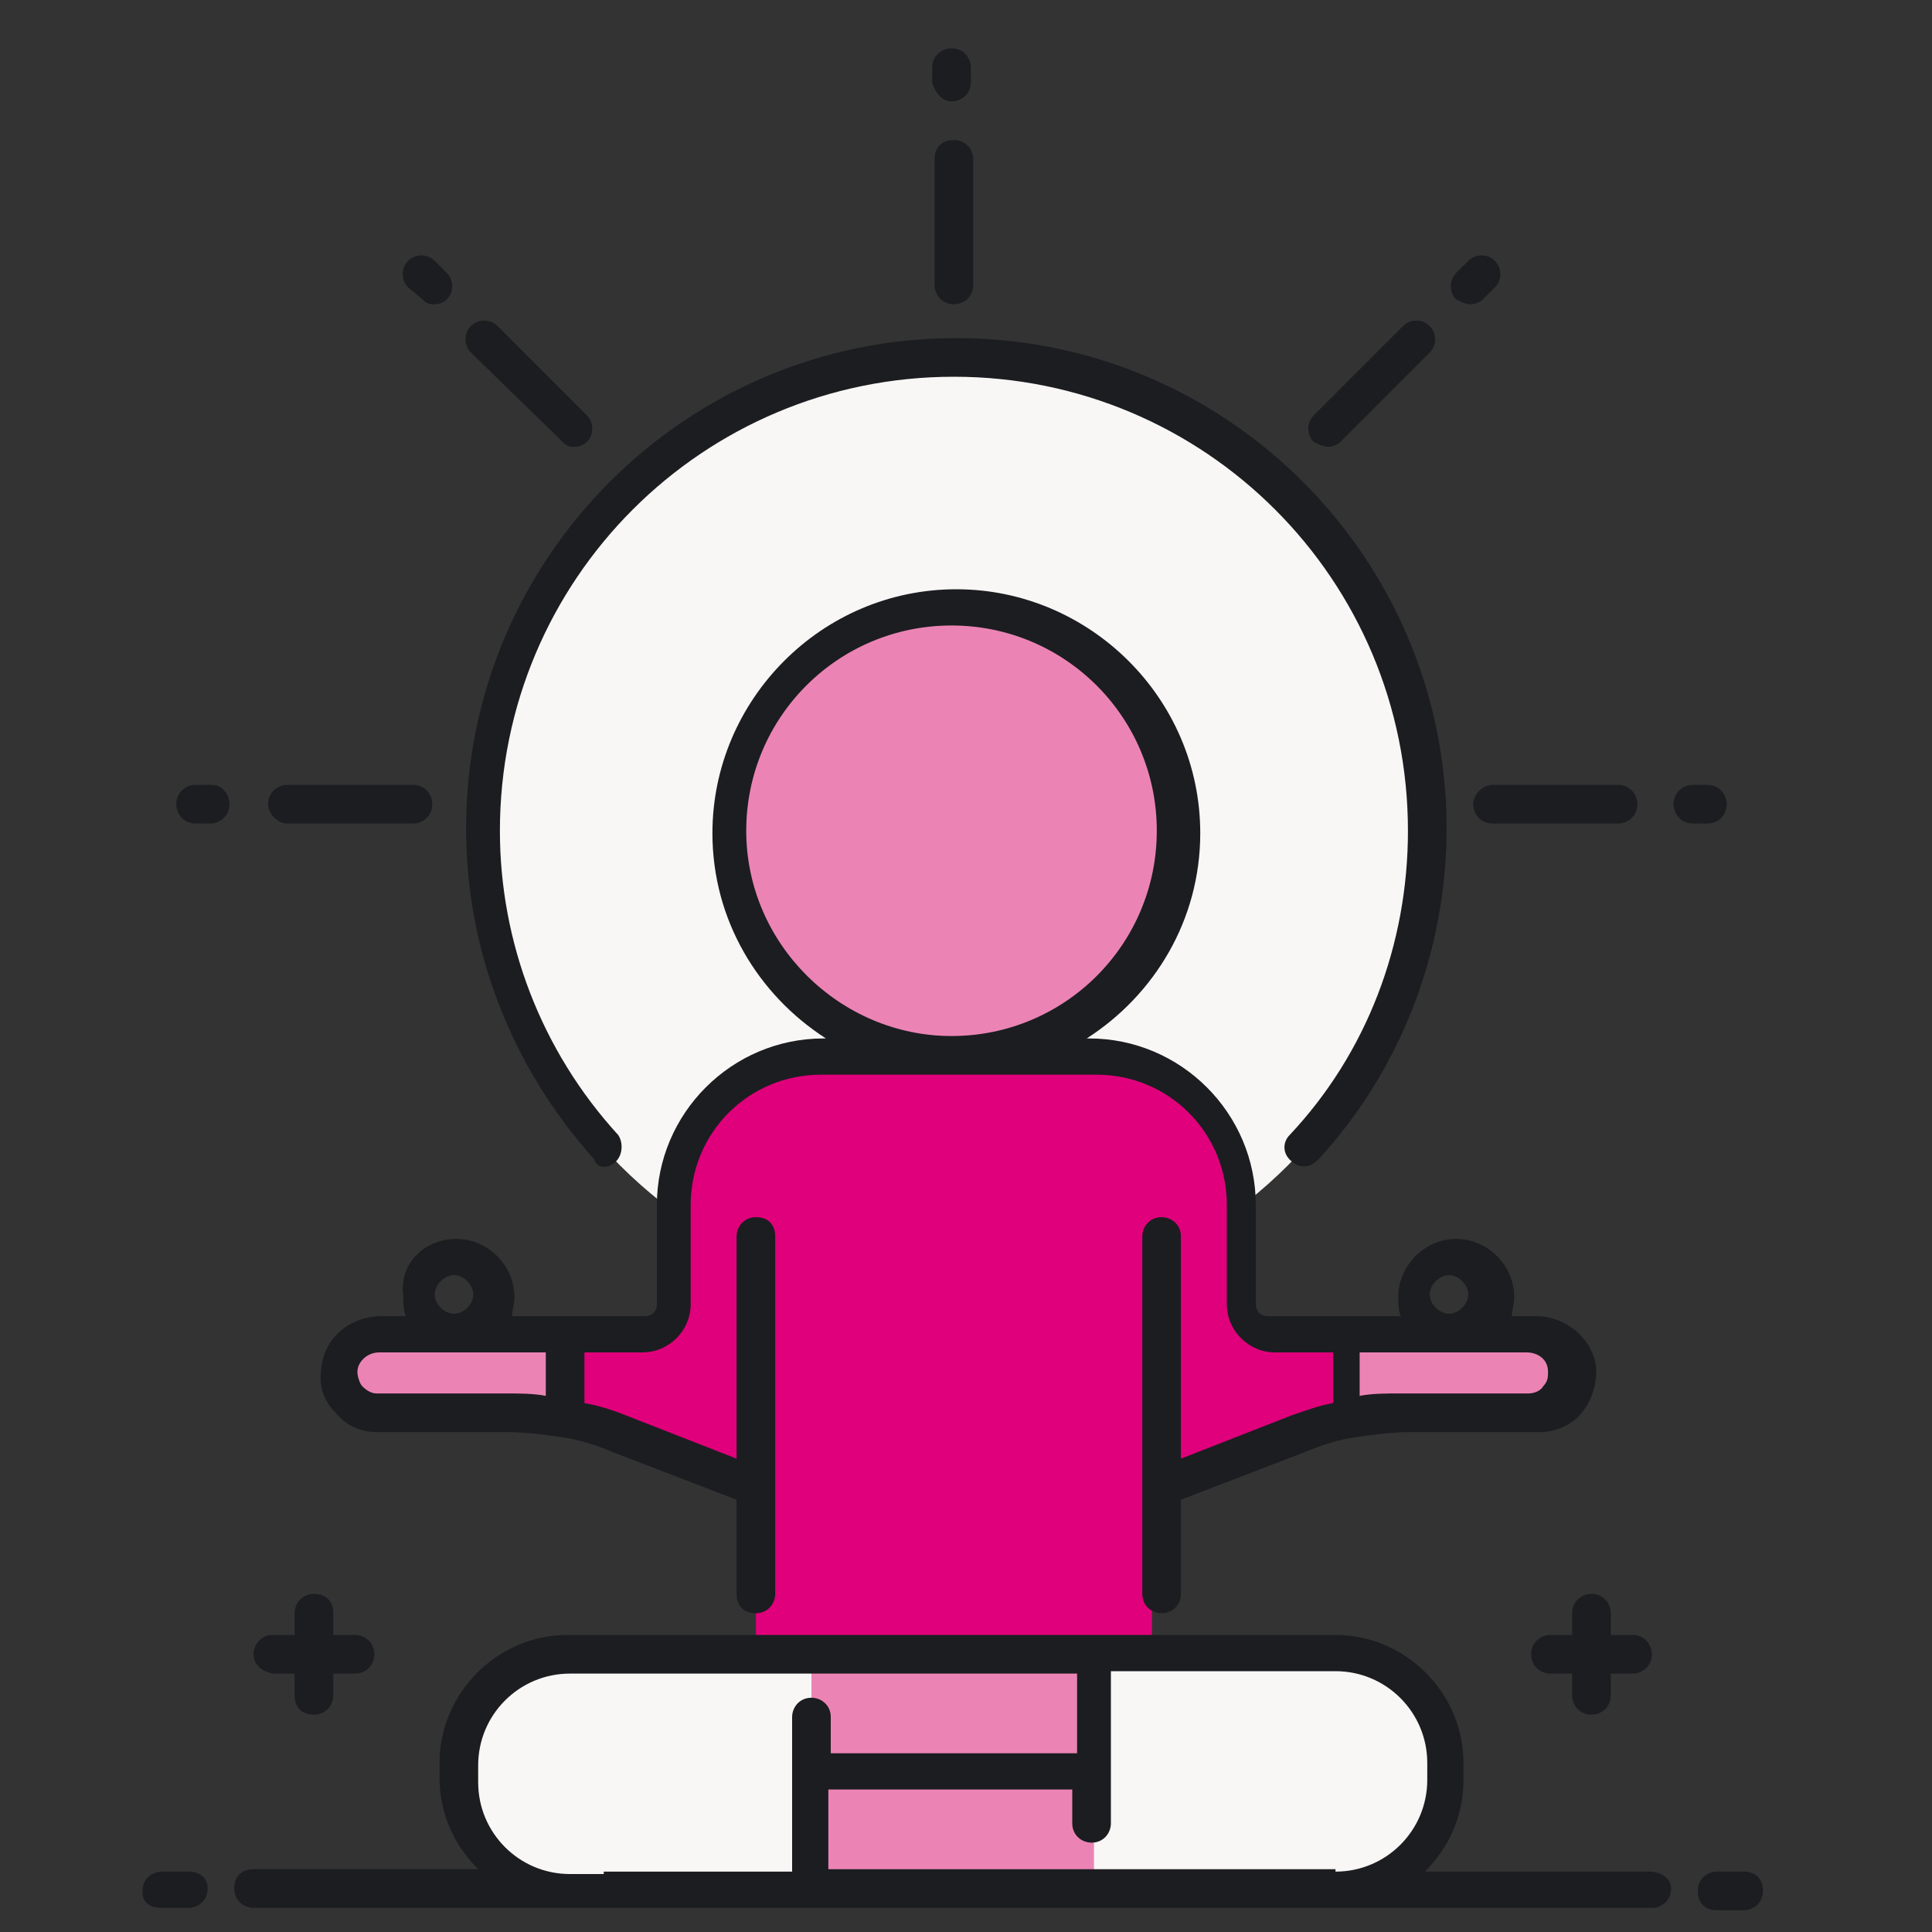
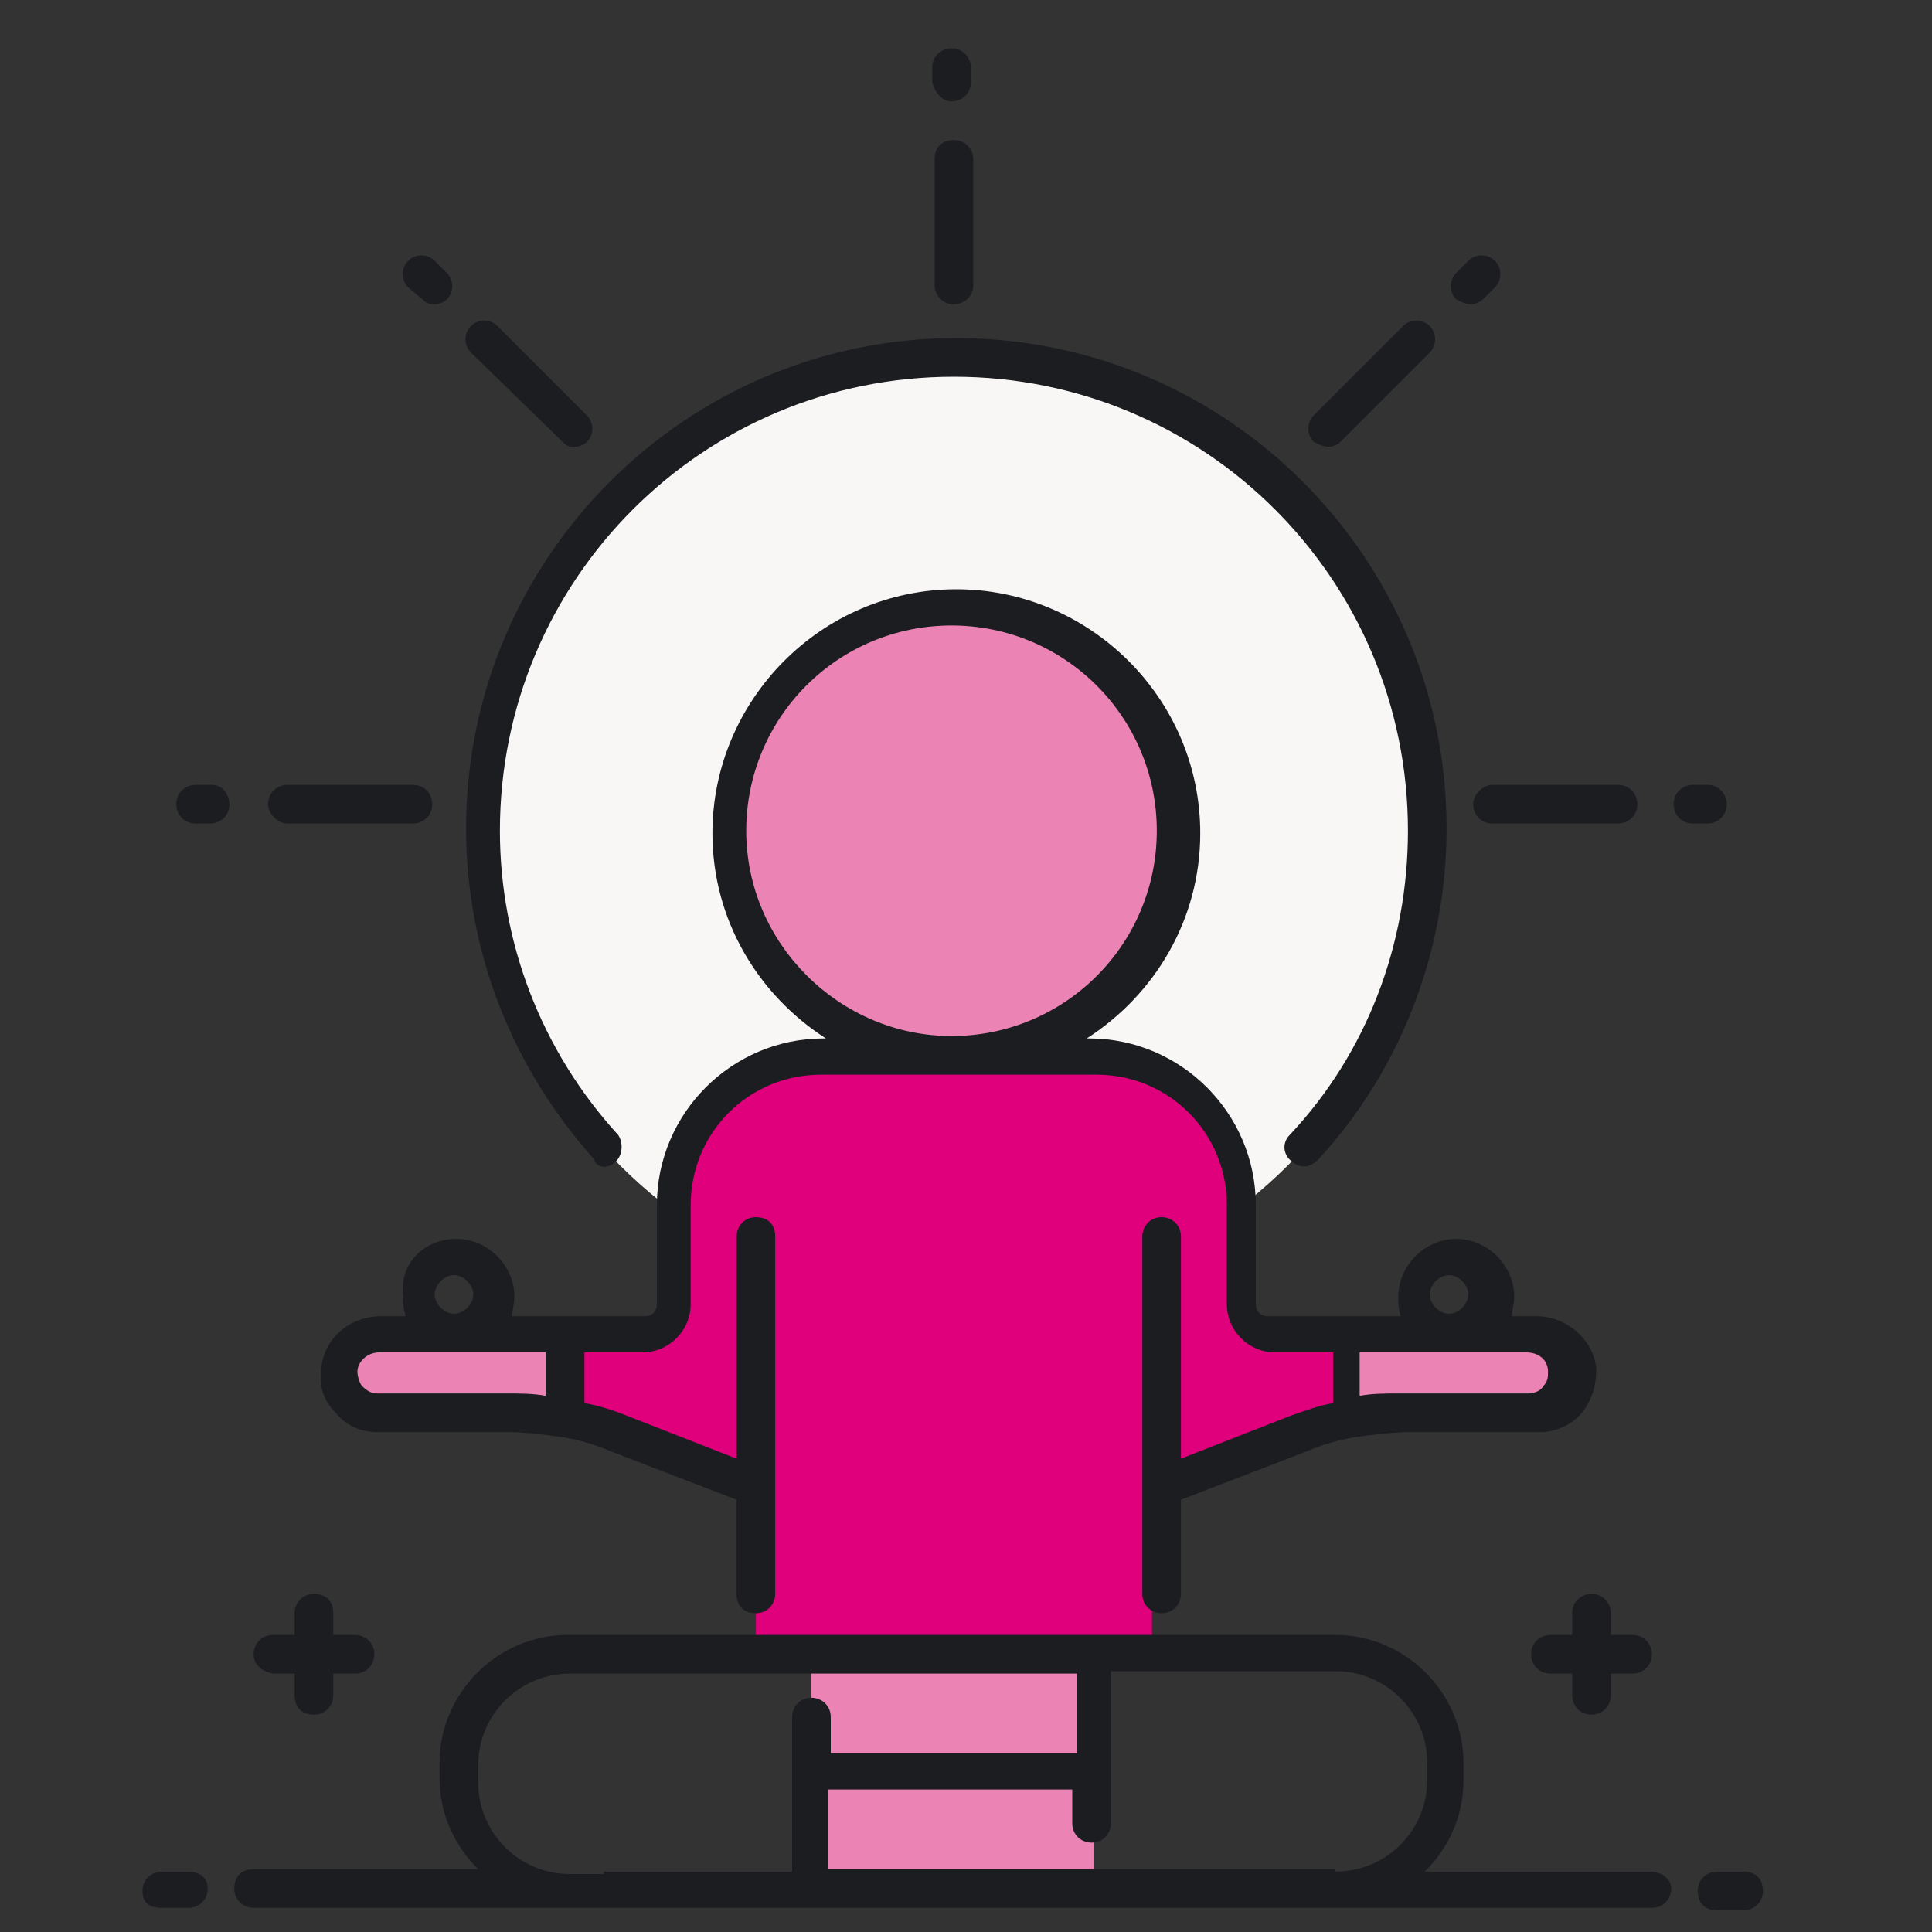
<svg xmlns="http://www.w3.org/2000/svg" version="1.1" id="Layer_1" x="0px" y="0px" viewBox="0 0 80 80" style="enable-background:new 0 0 80 80;" xml:space="preserve">
  <rect x="0" y="0" width="80" height="80" fill="#333333" stroke="none" />
  <style type="text/css">
	.st0{fill:#E1007B;}
	.st1{fill:#EB84B4;}
	.st2{fill:#F9F7F5;}
	.st3{fill:#1C1D21;}
</style>
  <g>
    <path class="st0" d="M63.2,55.2H52.4c-0.7,0-1.3-0.6-1.3-1.3v-4.1c0-3.4-2.8-6.2-6.2-6.2h-5.5H34c-3.4,0-6.2,2.8-6.2,6.2V54   c0,0.7-0.6,1.3-1.3,1.3H15.7c-0.9,0-1.6,0.7-1.7,1.5c-0.1,0.9,0.7,1.7,1.6,1.7l5.4,0c1.6,0,3.1,0.3,4.6,0.9l5.7,2.2v6.9h8.2h8.2   v-6.9l5.7-2.2c1.5-0.6,3-0.9,4.6-0.9l5.4,0c0.9,0,1.7-0.8,1.6-1.7C64.8,55.9,64.1,55.2,63.2,55.2z" />
  </g>
  <g>
    <path class="st1" d="M23.4,55.2h-7.8c-0.9,0-1.6,0.7-1.6,1.6c0,0.9,0.7,1.6,1.6,1.6l5.4,0c0.8,0,1.6,0.1,2.4,0.2V55.2z" />
  </g>
  <g>
    <circle class="st1" cx="39.4" cy="34.4" r="9.3" />
  </g>
  <g>
    <path class="st2" d="M34,43.7h5.5c-5.1,0-9.3-4.2-9.3-9.3c0-5.1,4.2-9.3,9.3-9.3c5.1,0,9.3,4.2,9.3,9.3c0,5.1-4.2,9.3-9.3,9.3h5.5   c3.4,0,6.2,2.8,6.2,6.2v0.2c4.8-3.6,7.9-9.3,7.9-15.7c0-10.8-8.8-19.6-19.6-19.6c-10.8,0-19.6,8.8-19.6,19.6   c0,6.4,3.1,12.1,7.9,15.7v-0.2C27.8,46.5,30.5,43.7,34,43.7z" />
  </g>
  <g>
-     <path class="st2" d="M55.3,78.2H23.6c-2.5,0-4.6-2-4.6-4.6V73c0-2.5,2-4.6,4.6-4.6h31.8c2.5,0,4.6,2,4.6,4.6v0.7   C59.9,76.2,57.9,78.2,55.3,78.2z" />
-   </g>
+     </g>
  <g>
    <rect x="33.6" y="68.5" class="st1" width="11.7" height="9.8" />
  </g>
  <g>
    <path class="st1" d="M55.5,55.2h7.8c0.9,0,1.6,0.7,1.6,1.6c0,0.9-0.7,1.6-1.6,1.6l-5.4,0c-0.8,0-1.6,0.1-2.4,0.2V55.2z" />
  </g>
  <path class="st3" d="M10.5,68.5c0-0.4,0.3-0.8,0.8-0.8h0.9v-0.9c0-0.4,0.3-0.8,0.8-0.8s0.8,0.3,0.8,0.8v0.9h0.9  c0.4,0,0.8,0.3,0.8,0.8c0,0.4-0.3,0.8-0.8,0.8h-0.9v0.9c0,0.4-0.3,0.8-0.8,0.8s-0.8-0.3-0.8-0.8v-0.9h-0.9  C10.8,69.2,10.5,68.9,10.5,68.5z M66.7,67.7v-0.9c0-0.4-0.3-0.8-0.8-0.8c-0.4,0-0.8,0.3-0.8,0.8v0.9h-0.9c-0.4,0-0.8,0.3-0.8,0.8  c0,0.4,0.3,0.8,0.8,0.8h0.9v0.9c0,0.4,0.3,0.8,0.8,0.8c0.4,0,0.8-0.3,0.8-0.8v-0.9h0.9c0.4,0,0.8-0.3,0.8-0.8c0-0.4-0.3-0.8-0.8-0.8  H66.7z M25.5,48.1c0.3-0.3,0.3-0.8,0.1-1.1c-3.2-3.5-4.9-8-4.9-12.6c0-10.4,8.4-18.8,18.8-18.8c10.4,0,18.8,8.4,18.8,18.8  c0,4.7-1.7,9.2-4.9,12.6c-0.3,0.3-0.3,0.8,0.1,1.1c0.1,0.1,0.3,0.2,0.5,0.2c0.2,0,0.4-0.1,0.6-0.3c3.4-3.7,5.3-8.6,5.3-13.7  c0-11.2-9.1-20.3-20.3-20.3s-20.3,9.1-20.3,20.3c0,5.1,1.9,9.9,5.3,13.7C24.7,48.4,25.2,48.4,25.5,48.1z M7.8,77.5H6.7  c-0.4,0-0.8,0.3-0.8,0.8S6.2,79,6.7,79h1.1c0.4,0,0.8-0.3,0.8-0.8S8.2,77.5,7.8,77.5z M69.2,78.2c0,0.4-0.3,0.8-0.8,0.8H55.3h-1.4  H25h-1.4H10.5c-0.4,0-0.8-0.3-0.8-0.8s0.3-0.8,0.8-0.8h9.3c-1-1-1.6-2.3-1.6-3.8V73c0-2.9,2.4-5.3,5.3-5.3h31.8  c2.9,0,5.3,2.4,5.3,5.3v0.7c0,1.5-0.6,2.8-1.6,3.8h9.3C68.8,77.5,69.2,77.8,69.2,78.2z M25,77.5h7.8v-6.4c0-0.4,0.3-0.8,0.8-0.8  c0.4,0,0.8,0.3,0.8,0.8v1.5h10.2v-3.3h-21c-2.1,0-3.8,1.7-3.8,3.8v0.7c0,2.1,1.7,3.8,3.8,3.8H25z M55.3,77.5c2.1,0,3.8-1.7,3.8-3.8  V73c0-2.1-1.7-3.8-3.8-3.8h-9.3v6.3c0,0.4-0.3,0.8-0.8,0.8c-0.4,0-0.8-0.3-0.8-0.8v-1.4H34.3v3.3h19.6H55.3z M72.2,77.5h-1.1  c-0.4,0-0.8,0.3-0.8,0.8s0.3,0.8,0.8,0.8h1.1c0.4,0,0.8-0.3,0.8-0.8S72.7,77.5,72.2,77.5z M18.9,51.3c1.3,0,2.4,1.1,2.4,2.4  c0,0.3-0.1,0.6-0.1,0.8h5.5c0.3,0,0.5-0.2,0.5-0.5v-4.1c0-3.8,3.1-6.9,6.9-6.9h0.1c-2.8-1.8-4.7-4.9-4.7-8.5  c0-5.5,4.5-10.1,10.1-10.1c5.5,0,10.1,4.5,10.1,10.1c0,3.6-1.9,6.7-4.7,8.5h0.1c3.8,0,6.9,3.1,6.9,6.9V54c0,0.3,0.2,0.5,0.5,0.5h5.5  c-0.1-0.3-0.1-0.5-0.1-0.8c0-1.3,1.1-2.4,2.4-2.4c1.3,0,2.4,1.1,2.4,2.4c0,0.3-0.1,0.6-0.1,0.8h1c1.3,0,2.4,1,2.5,2.2  c0,0.7-0.2,1.3-0.6,1.8c-0.4,0.5-1.1,0.8-1.7,0.8l-5.4,0c-0.7,0-1.5,0.1-2.2,0.2c0,0,0,0,0,0c-0.7,0.1-1.4,0.3-2.1,0.6l-5.2,2V66  c0,0.4-0.3,0.8-0.8,0.8c-0.4,0-0.8-0.3-0.8-0.8v-4.4c0,0,0,0,0,0V51.2c0-0.4,0.3-0.8,0.8-0.8c0.4,0,0.8,0.3,0.8,0.8v9.2l4.6-1.8  c0.6-0.2,1.1-0.4,1.7-0.5V56h-2.4c-1.1,0-2-0.9-2-2v-4.1c0-3-2.4-5.4-5.4-5.4H34c-3,0-5.4,2.4-5.4,5.4V54c0,1.1-0.9,2-2,2h-2.4v2.1  c0.6,0.1,1.2,0.3,1.7,0.5l4.6,1.8v-9.2c0-0.4,0.3-0.8,0.8-0.8s0.8,0.3,0.8,0.8v10.3v0.3V66c0,0.4-0.3,0.8-0.8,0.8s-0.8-0.3-0.8-0.8  v-3.9l-5.2-2c-0.7-0.3-1.4-0.5-2.1-0.6c0,0,0,0,0,0c-0.7-0.1-1.5-0.2-2.2-0.2l-5.4,0c-0.7,0-1.3-0.3-1.7-0.8  c-0.5-0.5-0.7-1.1-0.6-1.8c0.1-1.3,1.2-2.2,2.5-2.2h1c-0.1-0.3-0.1-0.5-0.1-0.8C16.5,52.3,17.6,51.3,18.9,51.3z M59.2,53.6  c0,0.4,0.4,0.8,0.8,0.8c0.4,0,0.8-0.4,0.8-0.8c0-0.4-0.4-0.8-0.8-0.8C59.6,52.8,59.2,53.2,59.2,53.6z M63.2,56h-6.9v1.8  c0.5-0.1,1.1-0.1,1.6-0.1l5.4,0c0.2,0,0.5-0.1,0.6-0.3c0.2-0.2,0.2-0.4,0.2-0.6C64.1,56.3,63.7,56,63.2,56z M39.4,42.9  c4.7,0,8.5-3.8,8.5-8.5c0-4.7-3.8-8.5-8.5-8.5c-4.7,0-8.5,3.8-8.5,8.5C30.9,39.1,34.8,42.9,39.4,42.9z M22.6,56h-6.9  c-0.5,0-0.9,0.4-0.9,0.8c0,0.2,0.1,0.5,0.2,0.6c0.2,0.2,0.4,0.3,0.6,0.3l5.4,0c0.5,0,1.1,0,1.6,0.1V56z M18,53.6  c0,0.4,0.4,0.8,0.8,0.8c0.4,0,0.8-0.4,0.8-0.8c0-0.4-0.4-0.8-0.8-0.8C18.4,52.8,18,53.2,18,53.6z M38.7,6.6v5.2  c0,0.4,0.3,0.8,0.8,0.8c0.4,0,0.8-0.3,0.8-0.8V6.6c0-0.4-0.3-0.8-0.8-0.8C39,5.8,38.7,6.1,38.7,6.6z M39.4,4.2  c0.4,0,0.8-0.3,0.8-0.8V2.8c0-0.4-0.3-0.8-0.8-0.8c-0.4,0-0.8,0.3-0.8,0.8v0.6C38.7,3.8,39,4.2,39.4,4.2z M55,18.5  c0.2,0,0.4-0.1,0.5-0.2l3.7-3.7c0.3-0.3,0.3-0.8,0-1.1c-0.3-0.3-0.8-0.3-1.1,0l-3.7,3.7c-0.3,0.3-0.3,0.8,0,1.1  C54.6,18.4,54.8,18.5,55,18.5z M60.9,12.6c0.2,0,0.4-0.1,0.5-0.2l0.5-0.5c0.3-0.3,0.3-0.8,0-1.1c-0.3-0.3-0.8-0.3-1.1,0l-0.5,0.5  c-0.3,0.3-0.3,0.8,0,1.1C60.5,12.5,60.7,12.6,60.9,12.6z M61,33.3c0,0.4,0.3,0.8,0.8,0.8H67c0.4,0,0.8-0.3,0.8-0.8  c0-0.4-0.3-0.8-0.8-0.8h-5.2C61.4,32.5,61,32.9,61,33.3z M71.5,33.3c0-0.4-0.3-0.8-0.8-0.8h-0.6c-0.4,0-0.8,0.3-0.8,0.8  c0,0.4,0.3,0.8,0.8,0.8h0.6C71.2,34.1,71.5,33.7,71.5,33.3z M11.9,34.1h5.2c0.4,0,0.8-0.3,0.8-0.8c0-0.4-0.3-0.8-0.8-0.8h-5.2  c-0.4,0-0.8,0.3-0.8,0.8C11.1,33.7,11.5,34.1,11.9,34.1z M8.8,32.5H8.1c-0.4,0-0.8,0.3-0.8,0.8c0,0.4,0.3,0.8,0.8,0.8h0.6  c0.4,0,0.8-0.3,0.8-0.8C9.5,32.9,9.2,32.5,8.8,32.5z M23.3,18.3c0.2,0.2,0.3,0.2,0.5,0.2c0.2,0,0.4-0.1,0.5-0.2  c0.3-0.3,0.3-0.8,0-1.1l-3.7-3.7c-0.3-0.3-0.8-0.3-1.1,0c-0.3,0.3-0.3,0.8,0,1.1L23.3,18.3z M17.5,12.4c0.2,0.2,0.3,0.2,0.5,0.2  c0.2,0,0.4-0.1,0.5-0.2c0.3-0.3,0.3-0.8,0-1.1l-0.5-0.5c-0.3-0.3-0.8-0.3-1.1,0c-0.3,0.3-0.3,0.8,0,1.1L17.5,12.4z" />
</svg>